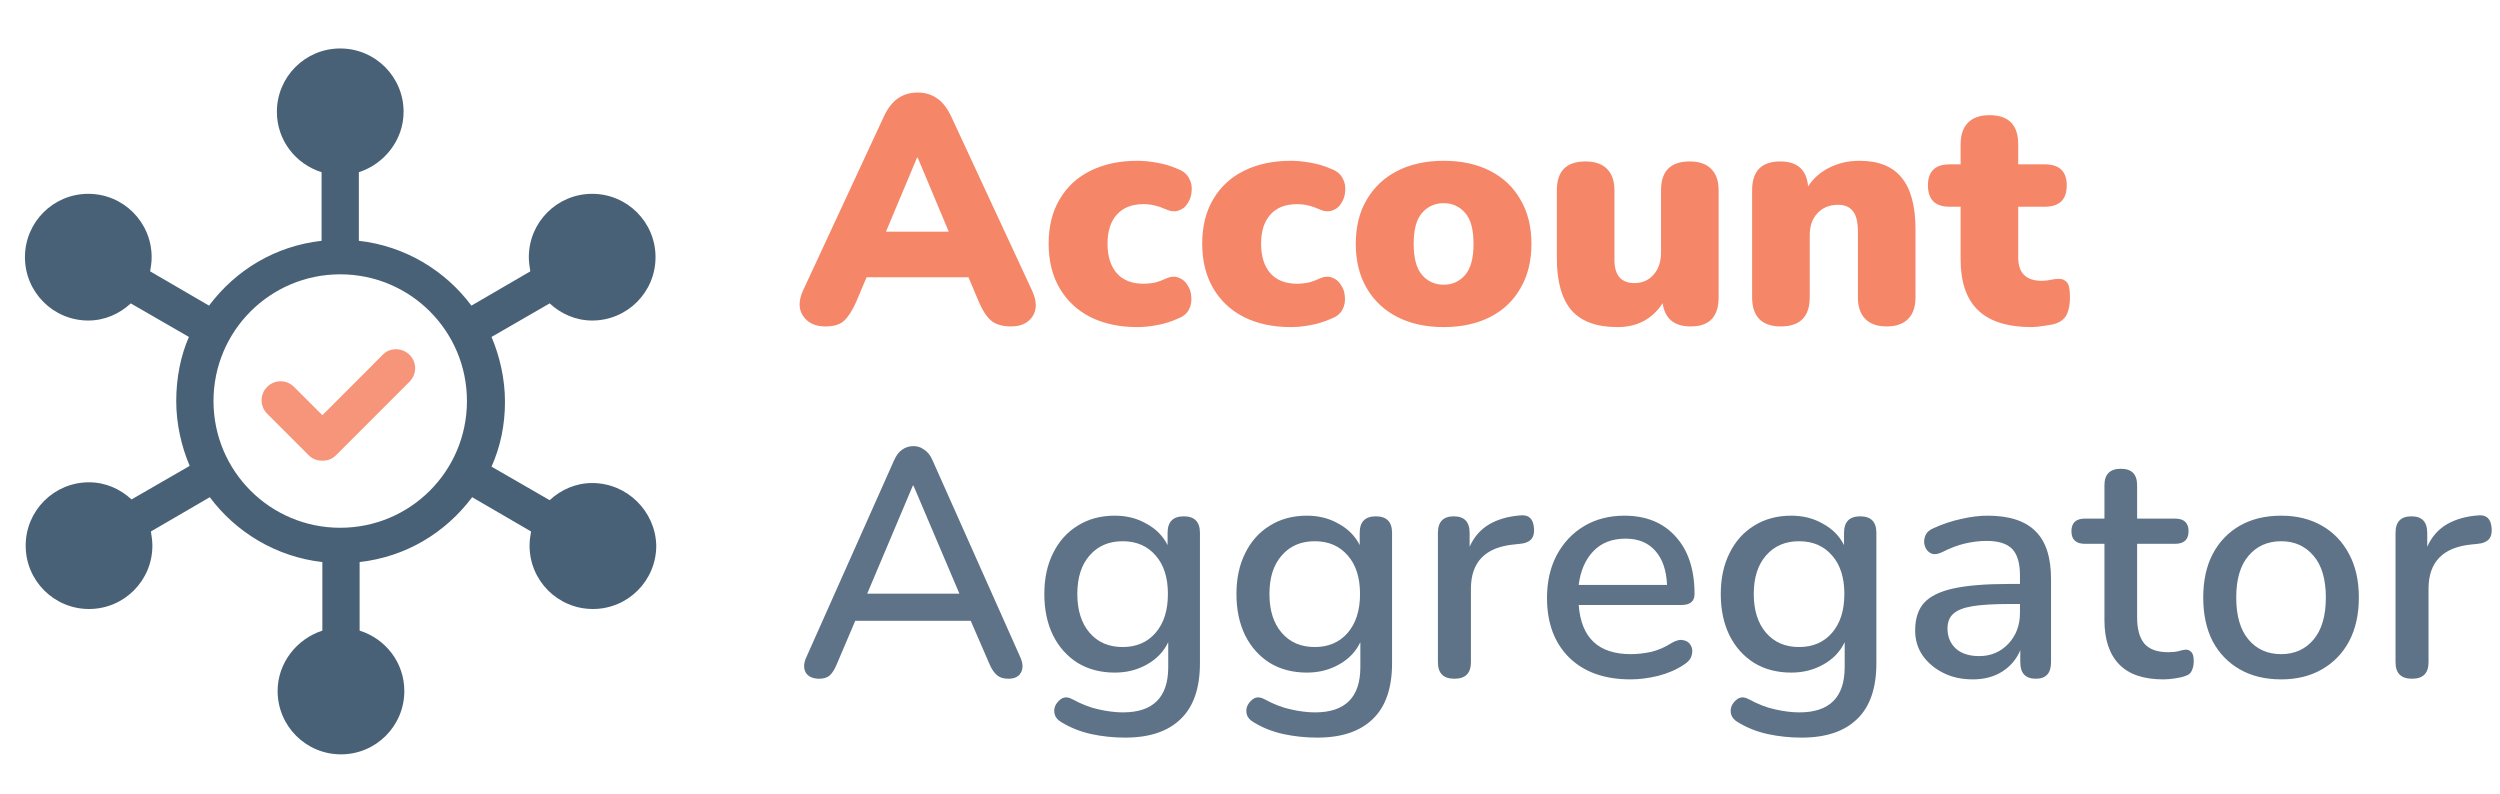
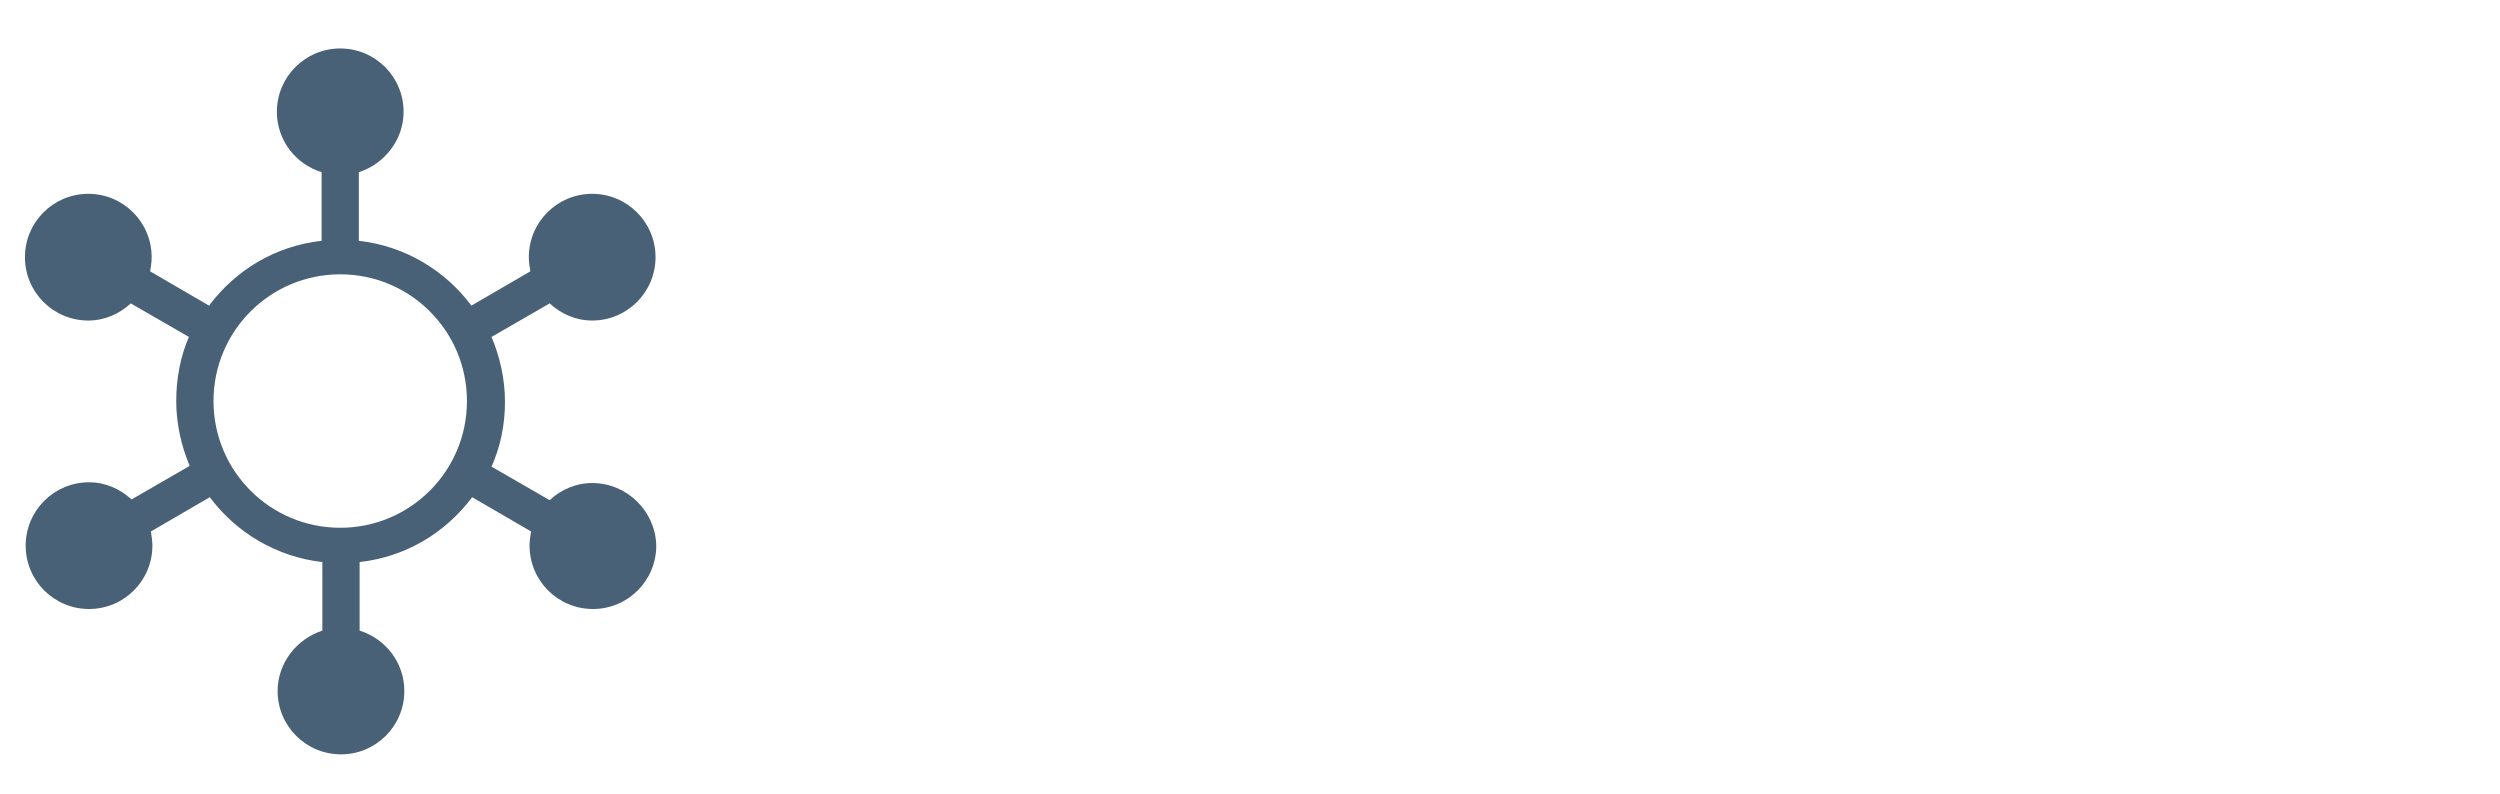
<svg xmlns="http://www.w3.org/2000/svg" width="85" height="27" viewBox="0 0 85 27" fill="none">
  <path opacity="0.9" d="M20.134 16.423C19.576 16.423 19.069 16.651 18.689 17.006L16.712 15.866C17.017 15.181 17.169 14.446 17.169 13.661C17.169 12.875 16.991 12.115 16.712 11.456L18.689 10.315C19.069 10.67 19.576 10.898 20.134 10.898C21.325 10.898 22.288 9.935 22.288 8.744C22.288 7.553 21.325 6.59 20.134 6.59C18.943 6.59 17.98 7.553 17.98 8.744C17.98 8.896 18.005 9.074 18.03 9.226L16.028 10.391C15.141 9.2 13.773 8.364 12.201 8.187V5.855C13.063 5.576 13.722 4.765 13.722 3.802C13.722 2.611 12.759 1.648 11.568 1.648C10.377 1.648 9.414 2.611 9.414 3.802C9.414 4.765 10.047 5.576 10.934 5.855V8.187C9.363 8.364 8.02 9.175 7.107 10.391L5.105 9.226C5.131 9.074 5.156 8.922 5.156 8.744C5.156 7.553 4.193 6.59 3.002 6.59C1.811 6.59 0.848 7.553 0.848 8.744C0.848 9.935 1.811 10.898 3.002 10.898C3.559 10.898 4.066 10.67 4.446 10.315L6.423 11.456C6.144 12.089 5.992 12.85 5.992 13.635C5.992 14.421 6.17 15.181 6.449 15.84L4.472 16.981C4.092 16.626 3.585 16.398 3.027 16.398C1.836 16.398 0.873 17.361 0.873 18.552C0.873 19.743 1.836 20.706 3.027 20.706C4.218 20.706 5.181 19.743 5.181 18.552C5.181 18.4 5.156 18.223 5.131 18.07L7.133 16.905C8.02 18.096 9.388 18.932 10.96 19.11V21.441C10.098 21.72 9.439 22.531 9.439 23.494C9.439 24.685 10.402 25.648 11.593 25.648C12.784 25.648 13.747 24.685 13.747 23.494C13.747 22.531 13.114 21.72 12.227 21.441V19.11C13.798 18.932 15.141 18.121 16.054 16.905L18.056 18.07C18.03 18.223 18.005 18.375 18.005 18.552C18.005 19.743 18.968 20.706 20.159 20.706C21.35 20.706 22.313 19.743 22.313 18.552C22.288 17.386 21.325 16.423 20.134 16.423ZM11.568 17.944C9.186 17.944 7.259 16.018 7.259 13.635C7.259 11.253 9.186 9.327 11.568 9.327C13.95 9.327 15.876 11.253 15.876 13.635C15.876 16.018 13.95 17.944 11.568 17.944Z" fill="#365069" />
  <g style="mix-blend-mode:multiply" opacity="0.7">
-     <path d="M13.012 12.064L10.96 14.117L9.996 13.154C9.743 12.9 9.338 12.9 9.084 13.154C8.831 13.407 8.831 13.813 9.084 14.066L10.503 15.485C10.63 15.612 10.782 15.663 10.96 15.663C11.137 15.663 11.289 15.612 11.416 15.485L13.925 12.976C14.178 12.723 14.178 12.318 13.925 12.064C13.671 11.811 13.24 11.811 13.012 12.064Z" fill="#F26841" />
-   </g>
+     </g>
  <g style="mix-blend-mode:multiply">
-     <path d="M28.067 11.099C27.722 11.099 27.469 10.982 27.308 10.747C27.146 10.512 27.146 10.219 27.308 9.867L30.047 3.971C30.178 3.685 30.34 3.476 30.53 3.344C30.721 3.212 30.945 3.146 31.201 3.146C31.451 3.146 31.671 3.212 31.861 3.344C32.052 3.476 32.214 3.685 32.346 3.971L35.084 9.867C35.253 10.226 35.261 10.523 35.106 10.758C34.953 10.985 34.711 11.099 34.38 11.099C34.087 11.099 33.86 11.033 33.699 10.901C33.544 10.769 33.405 10.556 33.281 10.263L32.928 9.427H29.463L29.111 10.263C28.98 10.556 28.844 10.769 28.704 10.901C28.565 11.033 28.352 11.099 28.067 11.099ZM31.18 5.357L30.123 7.876H32.258L31.201 5.357H31.18ZM38.668 11.121C38.06 11.121 37.528 11.007 37.073 10.78C36.626 10.553 36.278 10.226 36.028 9.801C35.779 9.376 35.654 8.87 35.654 8.283C35.654 7.696 35.779 7.194 36.028 6.776C36.278 6.351 36.626 6.028 37.073 5.808C37.528 5.581 38.06 5.467 38.668 5.467C38.881 5.467 39.105 5.489 39.339 5.533C39.574 5.57 39.816 5.643 40.065 5.753C40.234 5.819 40.355 5.922 40.428 6.061C40.502 6.193 40.531 6.336 40.516 6.49C40.509 6.644 40.465 6.783 40.384 6.908C40.311 7.033 40.205 7.117 40.065 7.161C39.933 7.205 39.783 7.187 39.614 7.106C39.372 6.996 39.127 6.941 38.877 6.941C38.489 6.941 38.188 7.058 37.975 7.293C37.763 7.528 37.656 7.858 37.656 8.283C37.656 8.716 37.763 9.053 37.975 9.295C38.188 9.53 38.489 9.647 38.877 9.647C38.995 9.647 39.116 9.636 39.24 9.614C39.365 9.585 39.49 9.541 39.614 9.482C39.79 9.401 39.941 9.387 40.065 9.438C40.197 9.482 40.3 9.566 40.373 9.691C40.454 9.808 40.498 9.944 40.505 10.098C40.52 10.252 40.491 10.399 40.417 10.538C40.344 10.67 40.219 10.769 40.043 10.835C39.794 10.945 39.556 11.018 39.328 11.055C39.101 11.099 38.881 11.121 38.668 11.121ZM43.889 11.121C43.281 11.121 42.749 11.007 42.294 10.78C41.847 10.553 41.498 10.226 41.249 9.801C41 9.376 40.875 8.87 40.875 8.283C40.875 7.696 41 7.194 41.249 6.776C41.498 6.351 41.847 6.028 42.294 5.808C42.749 5.581 43.281 5.467 43.889 5.467C44.102 5.467 44.325 5.489 44.56 5.533C44.795 5.57 45.037 5.643 45.286 5.753C45.455 5.819 45.576 5.922 45.649 6.061C45.722 6.193 45.752 6.336 45.737 6.49C45.73 6.644 45.686 6.783 45.605 6.908C45.532 7.033 45.425 7.117 45.286 7.161C45.154 7.205 45.004 7.187 44.835 7.106C44.593 6.996 44.347 6.941 44.098 6.941C43.709 6.941 43.409 7.058 43.196 7.293C42.983 7.528 42.877 7.858 42.877 8.283C42.877 8.716 42.983 9.053 43.196 9.295C43.409 9.53 43.709 9.647 44.098 9.647C44.215 9.647 44.337 9.636 44.461 9.614C44.586 9.585 44.711 9.541 44.835 9.482C45.011 9.401 45.161 9.387 45.286 9.438C45.418 9.482 45.521 9.566 45.594 9.691C45.675 9.808 45.719 9.944 45.726 10.098C45.741 10.252 45.712 10.399 45.638 10.538C45.565 10.67 45.44 10.769 45.264 10.835C45.015 10.945 44.776 11.018 44.549 11.055C44.322 11.099 44.102 11.121 43.889 11.121ZM49.088 11.121C48.486 11.121 47.962 11.007 47.515 10.78C47.068 10.553 46.719 10.226 46.47 9.801C46.221 9.376 46.096 8.873 46.096 8.294C46.096 7.707 46.221 7.205 46.47 6.787C46.719 6.362 47.068 6.035 47.515 5.808C47.962 5.581 48.486 5.467 49.088 5.467C49.689 5.467 50.214 5.581 50.661 5.808C51.108 6.035 51.453 6.362 51.695 6.787C51.944 7.205 52.069 7.707 52.069 8.294C52.069 8.873 51.944 9.376 51.695 9.801C51.453 10.226 51.108 10.553 50.661 10.78C50.214 11.007 49.689 11.121 49.088 11.121ZM49.088 9.68C49.381 9.68 49.623 9.57 49.814 9.35C50.005 9.13 50.1 8.778 50.1 8.294C50.1 7.803 50.005 7.451 49.814 7.238C49.623 7.018 49.381 6.908 49.088 6.908C48.787 6.908 48.541 7.018 48.351 7.238C48.16 7.451 48.065 7.803 48.065 8.294C48.065 8.778 48.16 9.13 48.351 9.35C48.541 9.57 48.787 9.68 49.088 9.68ZM54.99 11.121C54.286 11.121 53.765 10.93 53.428 10.549C53.098 10.16 52.933 9.57 52.933 8.778V6.468C52.933 5.815 53.259 5.489 53.912 5.489C54.227 5.489 54.469 5.573 54.638 5.742C54.807 5.911 54.891 6.153 54.891 6.468V8.833C54.891 9.361 55.118 9.625 55.573 9.625C55.837 9.625 56.053 9.53 56.222 9.339C56.391 9.148 56.475 8.895 56.475 8.58V6.468C56.475 5.815 56.801 5.489 57.454 5.489C57.769 5.489 58.011 5.573 58.18 5.742C58.349 5.911 58.433 6.153 58.433 6.468V10.109C58.433 10.769 58.118 11.099 57.487 11.099C56.922 11.099 56.603 10.835 56.53 10.307C56.178 10.85 55.665 11.121 54.99 11.121ZM60.541 11.099C60.225 11.099 59.983 11.015 59.815 10.846C59.653 10.677 59.572 10.432 59.572 10.109V6.468C59.572 5.815 59.892 5.489 60.529 5.489C61.109 5.489 61.424 5.771 61.475 6.336C61.659 6.057 61.901 5.845 62.202 5.698C62.51 5.544 62.85 5.467 63.224 5.467C63.87 5.467 64.347 5.658 64.654 6.039C64.97 6.42 65.127 7.007 65.127 7.799V10.109C65.127 10.432 65.043 10.677 64.874 10.846C64.706 11.015 64.464 11.099 64.148 11.099C63.833 11.099 63.591 11.015 63.422 10.846C63.254 10.677 63.169 10.432 63.169 10.109V7.876C63.169 7.546 63.111 7.311 62.993 7.172C62.883 7.033 62.718 6.963 62.498 6.963C62.205 6.963 61.971 7.058 61.794 7.249C61.618 7.432 61.531 7.682 61.531 7.997V10.109C61.531 10.769 61.2 11.099 60.541 11.099ZM69.081 11.121C68.26 11.121 67.651 10.93 67.255 10.549C66.859 10.168 66.661 9.592 66.661 8.822V7.029H66.287C65.796 7.029 65.55 6.787 65.55 6.303C65.55 5.826 65.796 5.588 66.287 5.588H66.661V4.906C66.661 4.583 66.746 4.338 66.914 4.169C67.083 4 67.325 3.916 67.64 3.916C68.293 3.916 68.619 4.246 68.619 4.906V5.588H69.521C70.02 5.588 70.269 5.826 70.269 6.303C70.269 6.787 70.02 7.029 69.521 7.029H68.619V8.756C68.619 9.284 68.887 9.548 69.422 9.548C69.525 9.548 69.624 9.537 69.719 9.515C69.815 9.493 69.903 9.482 69.983 9.482C70.101 9.475 70.196 9.511 70.269 9.592C70.343 9.665 70.379 9.838 70.379 10.109C70.379 10.329 70.346 10.516 70.28 10.67C70.214 10.817 70.097 10.923 69.928 10.989C69.826 11.026 69.686 11.055 69.51 11.077C69.334 11.106 69.191 11.121 69.081 11.121Z" fill="#F58667" />
-   </g>
-   <path opacity="0.8" d="M27.858 23.077C27.637 23.077 27.483 23.007 27.395 22.868C27.315 22.721 27.322 22.545 27.418 22.34L30.398 15.652C30.472 15.483 30.564 15.362 30.674 15.289C30.784 15.208 30.912 15.168 31.058 15.168C31.191 15.168 31.311 15.208 31.422 15.289C31.539 15.362 31.634 15.483 31.707 15.652L34.688 22.34C34.784 22.553 34.791 22.729 34.711 22.868C34.637 23.007 34.494 23.077 34.282 23.077C34.12 23.077 33.992 23.037 33.897 22.956C33.801 22.875 33.717 22.751 33.644 22.582L33.005 21.108H29.078L28.451 22.582C28.378 22.758 28.297 22.886 28.209 22.967C28.122 23.04 28.004 23.077 27.858 23.077ZM31.037 16.51L29.485 20.184H32.62L31.058 16.51H31.037ZM38.257 25.079C37.861 25.079 37.476 25.039 37.102 24.958C36.736 24.877 36.402 24.745 36.101 24.562C35.969 24.489 35.889 24.397 35.859 24.287C35.83 24.177 35.841 24.071 35.892 23.968C35.951 23.865 36.028 23.788 36.123 23.737C36.226 23.693 36.336 23.704 36.453 23.77C36.776 23.946 37.08 24.063 37.366 24.122C37.66 24.188 37.931 24.221 38.18 24.221C39.207 24.221 39.72 23.708 39.72 22.681V21.834C39.566 22.157 39.324 22.41 38.994 22.593C38.672 22.776 38.309 22.868 37.905 22.868C37.421 22.868 37 22.758 36.64 22.538C36.281 22.311 36.002 21.999 35.804 21.603C35.606 21.2 35.507 20.73 35.507 20.195C35.507 19.667 35.606 19.205 35.804 18.809C36.002 18.406 36.281 18.094 36.64 17.874C37 17.647 37.421 17.533 37.905 17.533C38.309 17.533 38.668 17.625 38.983 17.808C39.306 17.984 39.544 18.226 39.698 18.534V18.116C39.698 17.742 39.882 17.555 40.248 17.555C40.615 17.555 40.798 17.742 40.798 18.116V22.549C40.798 23.392 40.582 24.023 40.149 24.441C39.717 24.866 39.086 25.079 38.257 25.079ZM38.169 21.999C38.639 21.999 39.013 21.838 39.291 21.515C39.57 21.192 39.709 20.752 39.709 20.195C39.709 19.638 39.57 19.201 39.291 18.886C39.013 18.563 38.639 18.402 38.169 18.402C37.7 18.402 37.326 18.563 37.047 18.886C36.769 19.201 36.629 19.638 36.629 20.195C36.629 20.752 36.769 21.192 37.047 21.515C37.326 21.838 37.7 21.999 38.169 21.999ZM44.789 25.079C44.393 25.079 44.008 25.039 43.634 24.958C43.267 24.877 42.933 24.745 42.633 24.562C42.501 24.489 42.42 24.397 42.391 24.287C42.361 24.177 42.372 24.071 42.424 23.968C42.482 23.865 42.559 23.788 42.655 23.737C42.757 23.693 42.867 23.704 42.985 23.77C43.307 23.946 43.612 24.063 43.898 24.122C44.191 24.188 44.462 24.221 44.712 24.221C45.738 24.221 46.252 23.708 46.252 22.681V21.834C46.098 22.157 45.856 22.41 45.526 22.593C45.203 22.776 44.84 22.868 44.437 22.868C43.953 22.868 43.531 22.758 43.172 22.538C42.812 22.311 42.534 21.999 42.336 21.603C42.138 21.2 42.039 20.73 42.039 20.195C42.039 19.667 42.138 19.205 42.336 18.809C42.534 18.406 42.812 18.094 43.172 17.874C43.531 17.647 43.953 17.533 44.437 17.533C44.84 17.533 45.199 17.625 45.515 17.808C45.837 17.984 46.076 18.226 46.23 18.534V18.116C46.23 17.742 46.413 17.555 46.78 17.555C47.146 17.555 47.33 17.742 47.33 18.116V22.549C47.33 23.392 47.113 24.023 46.681 24.441C46.248 24.866 45.617 25.079 44.789 25.079ZM44.701 21.999C45.17 21.999 45.544 21.838 45.823 21.515C46.101 21.192 46.241 20.752 46.241 20.195C46.241 19.638 46.101 19.201 45.823 18.886C45.544 18.563 45.17 18.402 44.701 18.402C44.231 18.402 43.857 18.563 43.579 18.886C43.3 19.201 43.161 19.638 43.161 20.195C43.161 20.752 43.3 21.192 43.579 21.515C43.857 21.838 44.231 21.999 44.701 21.999ZM49.45 23.077C49.076 23.077 48.889 22.89 48.889 22.516V18.116C48.889 17.742 49.069 17.555 49.428 17.555C49.787 17.555 49.967 17.742 49.967 18.116V18.589C50.114 18.259 50.334 18.006 50.627 17.83C50.928 17.654 51.291 17.551 51.716 17.522C51.987 17.5 52.134 17.647 52.156 17.962C52.185 18.285 52.028 18.461 51.683 18.49L51.474 18.512C50.499 18.607 50.011 19.11 50.011 20.019V22.516C50.011 22.89 49.824 23.077 49.45 23.077ZM55.436 23.099C54.556 23.099 53.863 22.853 53.357 22.362C52.851 21.863 52.598 21.185 52.598 20.327C52.598 19.777 52.708 19.293 52.928 18.875C53.156 18.45 53.467 18.12 53.863 17.885C54.259 17.65 54.714 17.533 55.227 17.533C55.968 17.533 56.551 17.771 56.976 18.248C57.402 18.717 57.614 19.366 57.614 20.195C57.614 20.444 57.468 20.569 57.174 20.569H53.676C53.757 21.684 54.347 22.241 55.447 22.241C55.667 22.241 55.898 22.215 56.14 22.164C56.382 22.105 56.617 22.003 56.844 21.856C56.998 21.768 57.13 21.739 57.24 21.768C57.358 21.79 57.442 21.852 57.493 21.955C57.545 22.05 57.552 22.16 57.515 22.285C57.486 22.402 57.402 22.505 57.262 22.593C57.013 22.762 56.72 22.89 56.382 22.978C56.052 23.059 55.737 23.099 55.436 23.099ZM55.271 18.314C54.809 18.314 54.443 18.457 54.171 18.743C53.9 19.029 53.735 19.41 53.676 19.887H56.679C56.657 19.388 56.525 19.003 56.283 18.732C56.041 18.453 55.704 18.314 55.271 18.314ZM61.256 25.079C60.86 25.079 60.475 25.039 60.101 24.958C59.735 24.877 59.401 24.745 59.1 24.562C58.968 24.489 58.888 24.397 58.858 24.287C58.829 24.177 58.84 24.071 58.891 23.968C58.95 23.865 59.027 23.788 59.122 23.737C59.225 23.693 59.335 23.704 59.452 23.77C59.775 23.946 60.079 24.063 60.365 24.122C60.659 24.188 60.93 24.221 61.179 24.221C62.206 24.221 62.719 23.708 62.719 22.681V21.834C62.565 22.157 62.323 22.41 61.993 22.593C61.671 22.776 61.308 22.868 60.904 22.868C60.42 22.868 59.999 22.758 59.639 22.538C59.28 22.311 59.001 21.999 58.803 21.603C58.605 21.2 58.506 20.73 58.506 20.195C58.506 19.667 58.605 19.205 58.803 18.809C59.001 18.406 59.28 18.094 59.639 17.874C59.999 17.647 60.42 17.533 60.904 17.533C61.308 17.533 61.667 17.625 61.982 17.808C62.305 17.984 62.543 18.226 62.697 18.534V18.116C62.697 17.742 62.881 17.555 63.247 17.555C63.614 17.555 63.797 17.742 63.797 18.116V22.549C63.797 23.392 63.581 24.023 63.148 24.441C62.716 24.866 62.085 25.079 61.256 25.079ZM61.168 21.999C61.638 21.999 62.012 21.838 62.29 21.515C62.569 21.192 62.708 20.752 62.708 20.195C62.708 19.638 62.569 19.201 62.29 18.886C62.012 18.563 61.638 18.402 61.168 18.402C60.699 18.402 60.325 18.563 60.046 18.886C59.768 19.201 59.628 19.638 59.628 20.195C59.628 20.752 59.768 21.192 60.046 21.515C60.325 21.838 60.699 21.999 61.168 21.999ZM67.073 23.099C66.699 23.099 66.365 23.026 66.072 22.879C65.778 22.732 65.544 22.534 65.368 22.285C65.199 22.036 65.115 21.753 65.115 21.438C65.115 21.042 65.214 20.73 65.412 20.503C65.617 20.276 65.951 20.111 66.413 20.008C66.882 19.905 67.513 19.854 68.305 19.854H68.679V19.568C68.679 19.15 68.591 18.849 68.415 18.666C68.239 18.483 67.949 18.391 67.546 18.391C67.311 18.391 67.065 18.42 66.809 18.479C66.559 18.538 66.299 18.637 66.028 18.776C65.874 18.849 65.745 18.86 65.643 18.809C65.547 18.758 65.481 18.677 65.445 18.567C65.408 18.457 65.412 18.343 65.456 18.226C65.5 18.109 65.591 18.021 65.731 17.962C66.053 17.815 66.372 17.709 66.688 17.643C67.003 17.57 67.3 17.533 67.579 17.533C68.312 17.533 68.855 17.709 69.207 18.061C69.559 18.406 69.735 18.948 69.735 19.689V22.516C69.735 22.89 69.562 23.077 69.218 23.077C68.866 23.077 68.69 22.89 68.69 22.516V22.109C68.558 22.417 68.352 22.659 68.074 22.835C67.795 23.011 67.461 23.099 67.073 23.099ZM67.293 22.307C67.689 22.307 68.019 22.168 68.283 21.889C68.547 21.61 68.679 21.258 68.679 20.833V20.536H68.316C67.78 20.536 67.359 20.562 67.051 20.613C66.75 20.664 66.534 20.752 66.402 20.877C66.277 20.994 66.215 21.159 66.215 21.372C66.215 21.651 66.31 21.878 66.501 22.054C66.691 22.223 66.955 22.307 67.293 22.307ZM73.553 23.099C72.878 23.099 72.376 22.927 72.046 22.582C71.716 22.237 71.551 21.739 71.551 21.086V18.49H70.891C70.583 18.49 70.429 18.347 70.429 18.061C70.429 17.775 70.583 17.632 70.891 17.632H71.551V16.499C71.551 16.125 71.738 15.938 72.112 15.938C72.479 15.938 72.662 16.125 72.662 16.499V17.632H73.949C74.257 17.632 74.411 17.775 74.411 18.061C74.411 18.347 74.257 18.49 73.949 18.49H72.662V20.998C72.662 21.387 72.743 21.68 72.904 21.878C73.073 22.076 73.344 22.175 73.718 22.175C73.85 22.175 73.964 22.164 74.059 22.142C74.154 22.113 74.239 22.094 74.312 22.087C74.393 22.087 74.459 22.116 74.51 22.175C74.561 22.226 74.587 22.329 74.587 22.483C74.587 22.6 74.565 22.707 74.521 22.802C74.484 22.89 74.415 22.949 74.312 22.978C74.224 23.015 74.103 23.044 73.949 23.066C73.802 23.088 73.67 23.099 73.553 23.099ZM77.561 23.099C77.018 23.099 76.549 22.985 76.153 22.758C75.757 22.531 75.449 22.212 75.229 21.801C75.016 21.383 74.91 20.888 74.91 20.316C74.91 19.744 75.016 19.253 75.229 18.842C75.449 18.424 75.757 18.101 76.153 17.874C76.549 17.647 77.018 17.533 77.561 17.533C78.089 17.533 78.551 17.647 78.947 17.874C79.343 18.101 79.651 18.424 79.871 18.842C80.091 19.253 80.201 19.744 80.201 20.316C80.201 20.888 80.091 21.383 79.871 21.801C79.651 22.212 79.343 22.531 78.947 22.758C78.551 22.985 78.089 23.099 77.561 23.099ZM77.561 22.241C78.015 22.241 78.382 22.076 78.661 21.746C78.939 21.416 79.079 20.939 79.079 20.316C79.079 19.693 78.939 19.22 78.661 18.897C78.382 18.567 78.015 18.402 77.561 18.402C77.099 18.402 76.728 18.567 76.45 18.897C76.171 19.22 76.032 19.693 76.032 20.316C76.032 20.939 76.171 21.416 76.45 21.746C76.728 22.076 77.099 22.241 77.561 22.241ZM82.01 23.077C81.635 23.077 81.448 22.89 81.448 22.516V18.116C81.448 17.742 81.628 17.555 81.987 17.555C82.347 17.555 82.526 17.742 82.526 18.116V18.589C82.673 18.259 82.893 18.006 83.186 17.83C83.487 17.654 83.85 17.551 84.275 17.522C84.547 17.5 84.694 17.647 84.716 17.962C84.745 18.285 84.587 18.461 84.243 18.49L84.034 18.512C83.058 18.607 82.57 19.11 82.57 20.019V22.516C82.57 22.89 82.383 23.077 82.01 23.077Z" fill="#365069" />
+     </g>
</svg>